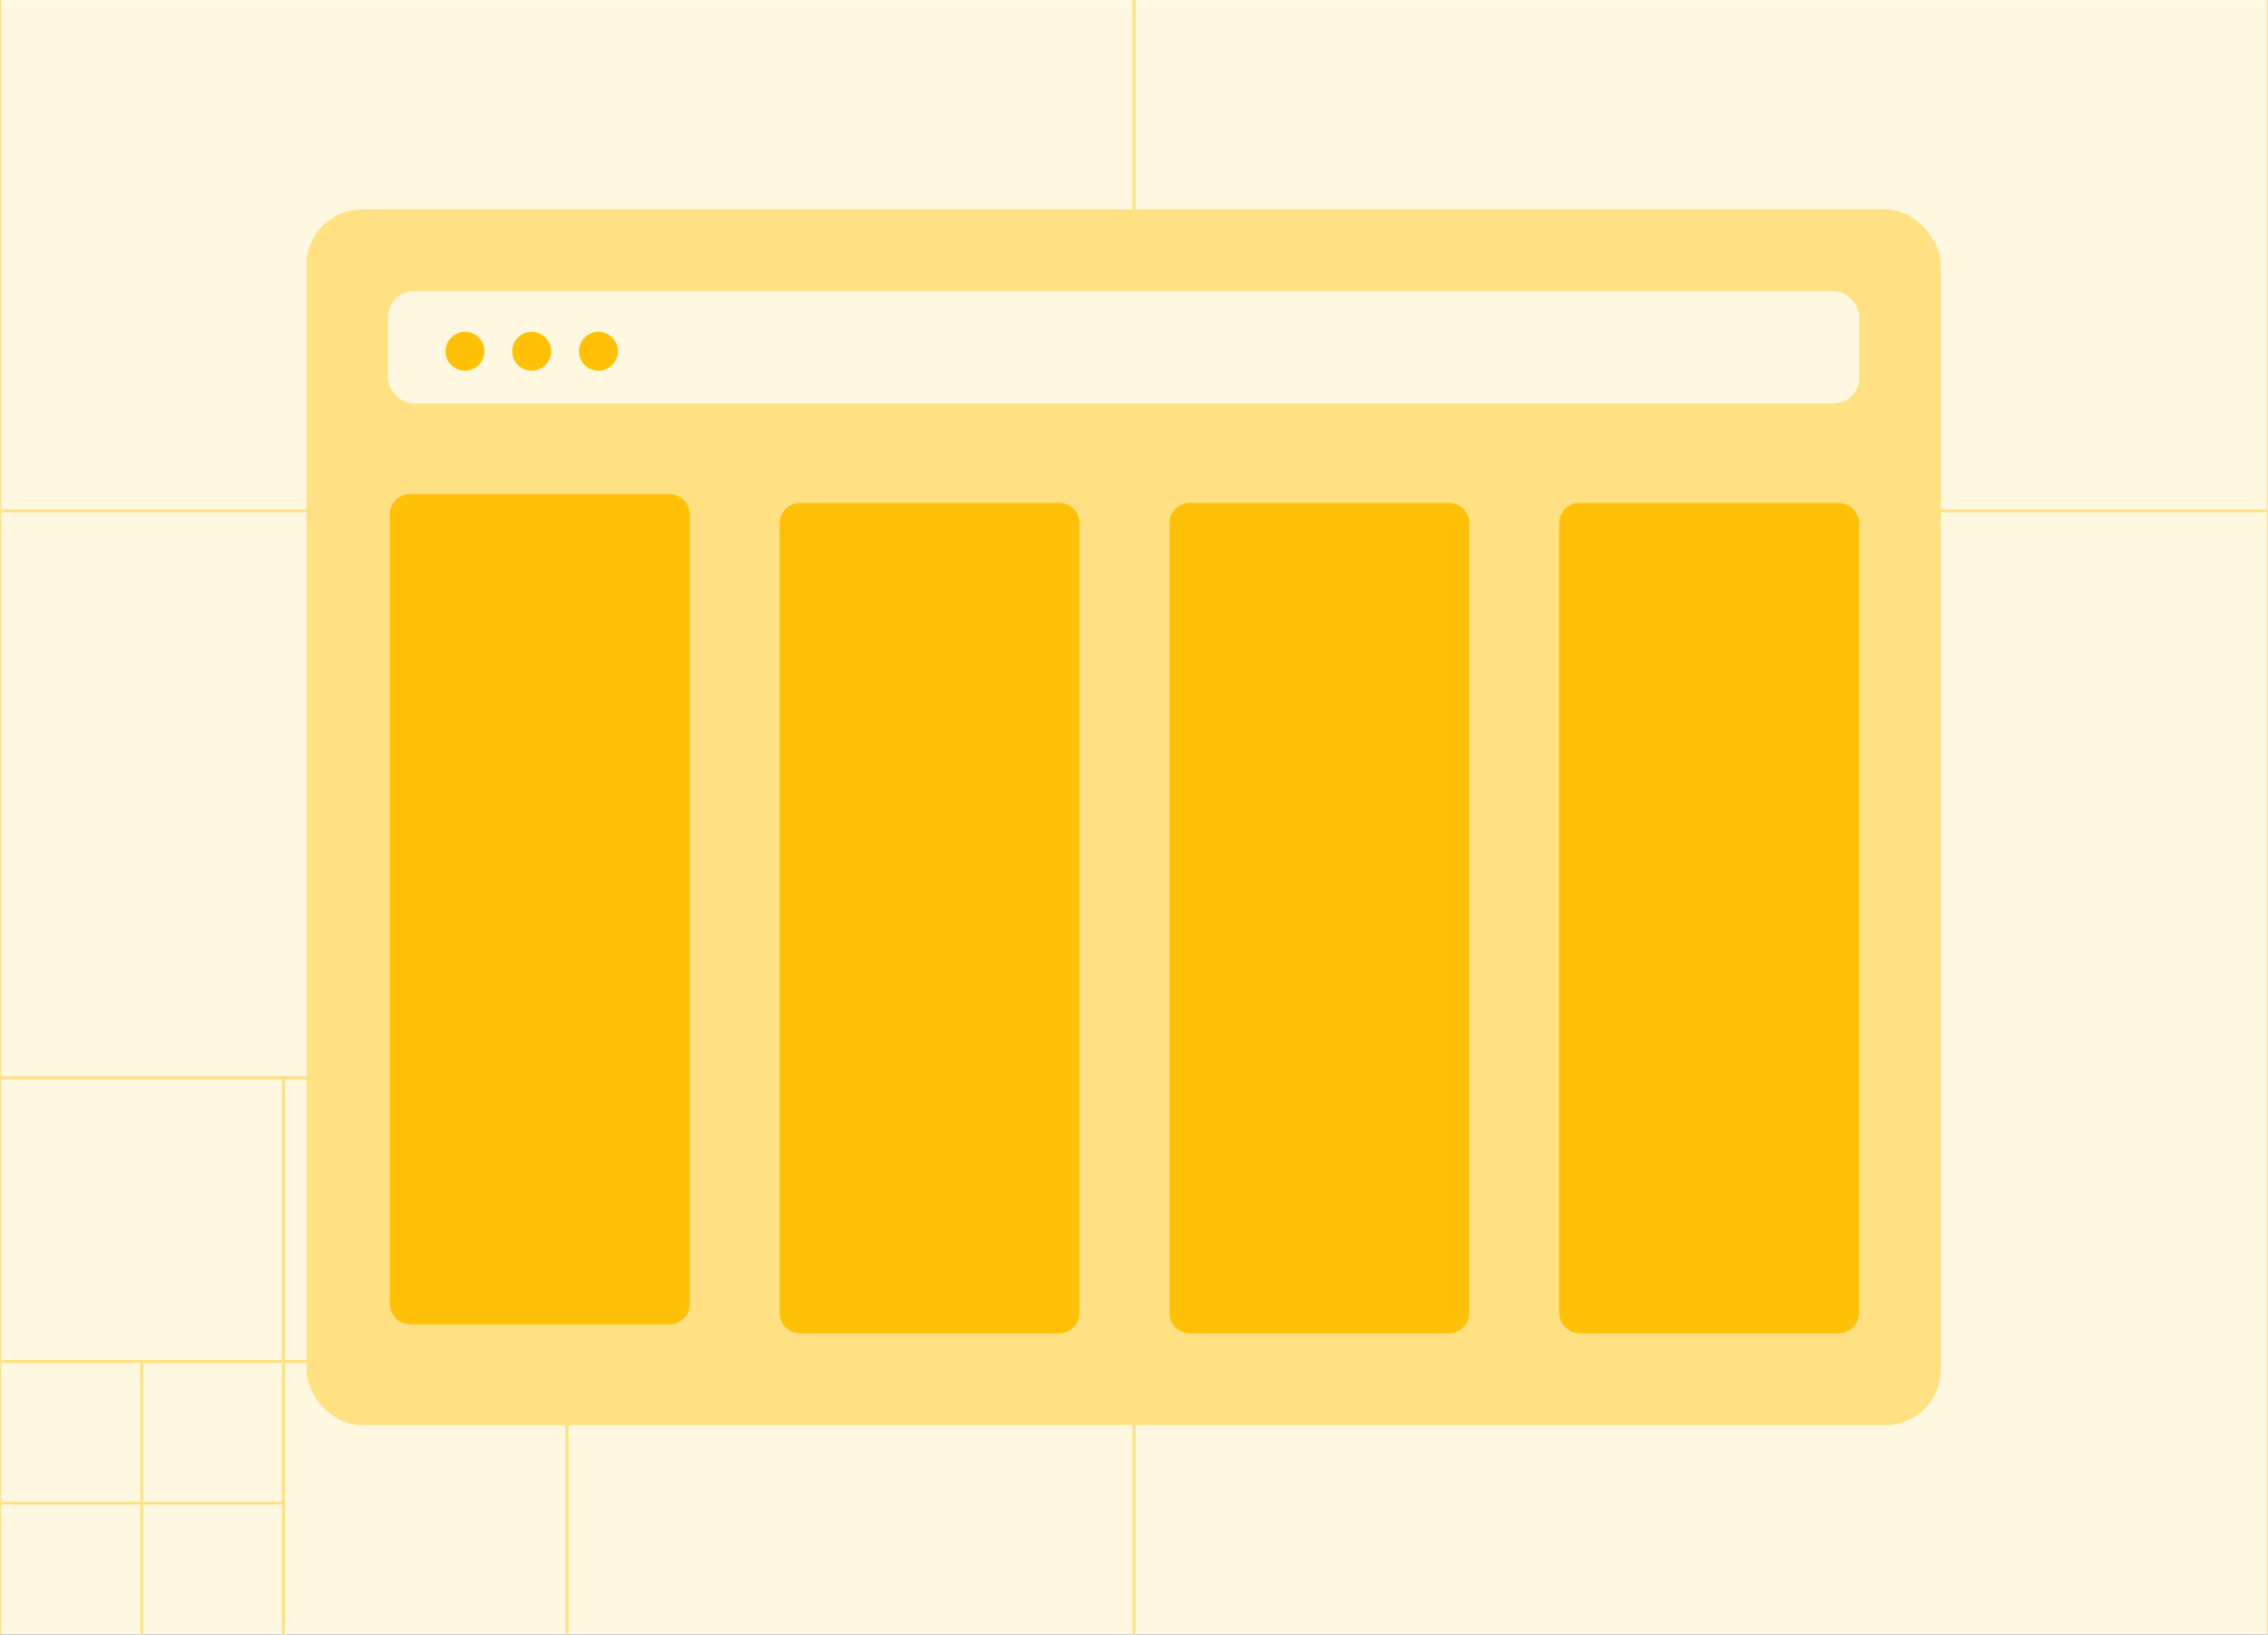
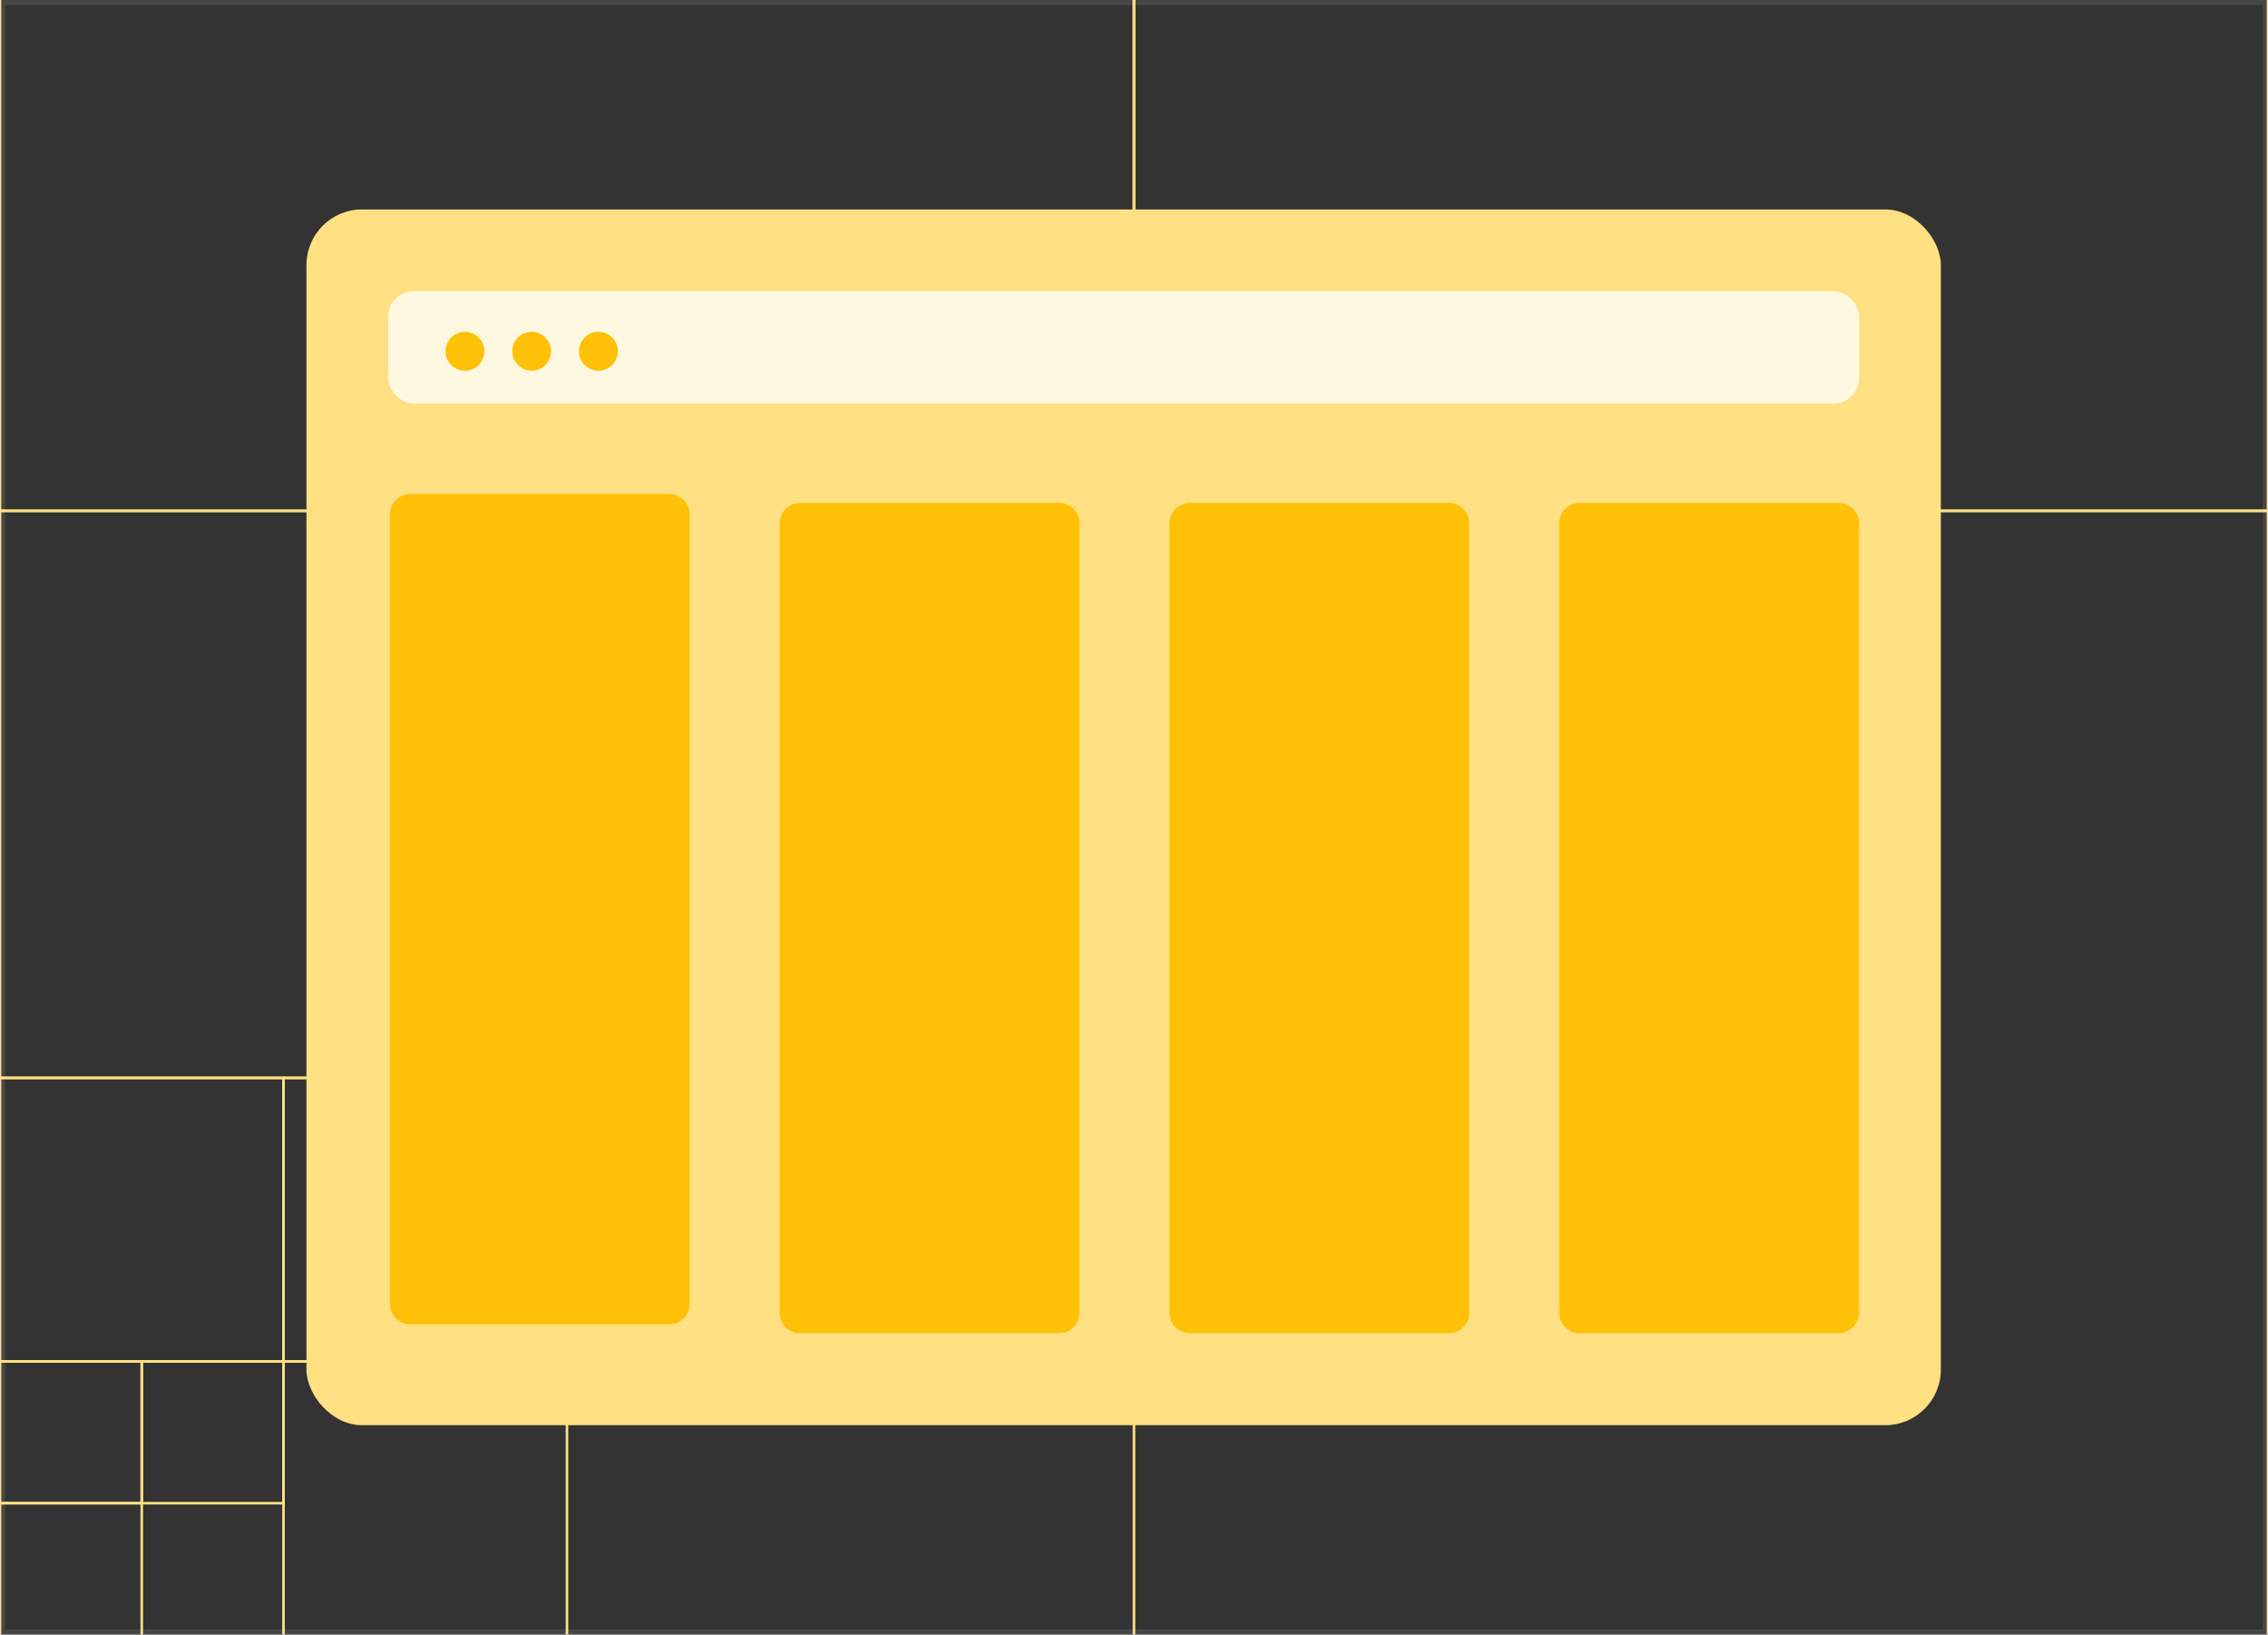
<svg xmlns="http://www.w3.org/2000/svg" width="315" height="227" viewBox="0 0 315 227" fill="none">
  <rect x="0" y="0" width="315" height="227" fill="#333333" stroke="none" />
  <g clip-path="url(#clip0_1639_2122)">
-     <rect width="315" height="227" fill="#FFF8E1" />
    <path d="M19.688 189.062H0V208.75H19.688V189.062Z" stroke="#FFE082" stroke-width="0.355" />
    <path d="M19.688 208.75H0V228.438H19.688V208.75Z" stroke="#FFE082" stroke-width="0.355" />
    <path d="M39.375 189.062H19.688V208.75H39.375V189.062Z" stroke="#FFE082" stroke-width="0.355" />
-     <path d="M39.375 208.75H19.688V228.438H39.375V208.75Z" stroke="#FFE082" stroke-width="0.355" />
    <path d="M39.375 149.688H0V189.062H39.375V149.688Z" stroke="#FFE082" stroke-width="0.355" />
    <path d="M78.75 70.938H0V149.688H78.75V70.938Z" stroke="#FFE082" stroke-width="0.355" />
    <path d="M157.5 -86.562H0V70.938H157.5V-86.562Z" stroke="#FFE082" stroke-width="0.355" />
    <path d="M315 -86.562H157.5V70.938H315V-86.562Z" stroke="#FFE082" stroke-width="0.355" />
    <path d="M315 70.938H157.5V228.438H315V70.938Z" stroke="#FFE082" stroke-width="0.355" />
-     <path d="M157.5 149.688H78.75V228.438H157.5V149.688Z" stroke="#FFE082" stroke-width="0.355" />
    <path d="M78.75 149.688H39.375V189.062H78.75V149.688Z" stroke="#FFE082" stroke-width="0.355" />
    <path d="M78.75 189.062H39.375V228.438H78.75V189.062Z" stroke="#FFE082" stroke-width="0.355" />
    <path d="M157.5 70.938H78.75V149.688H157.5V70.938Z" stroke="#FFE082" stroke-width="0.355" />
    <rect x="42.562" y="29.086" width="227" height="168.831" rx="7.724" fill="#FFE082" />
    <rect x="53.914" y="40.434" width="204.3" height="15.606" rx="3.547" fill="#FFF8E1" />
    <path d="M64.574 46.078C66.067 46.078 67.277 47.289 67.277 48.782C67.277 50.275 66.067 51.485 64.574 51.485C63.081 51.485 61.871 50.275 61.871 48.782C61.871 47.289 63.081 46.078 64.574 46.078ZM73.843 46.078C75.336 46.078 76.546 47.289 76.546 48.782C76.546 50.275 75.336 51.485 73.843 51.485C72.35 51.485 71.139 50.275 71.139 48.782C71.139 47.289 72.35 46.078 73.843 46.078ZM83.11 46.078C84.603 46.078 85.814 47.289 85.814 48.782C85.814 50.275 84.603 51.485 83.11 51.485C81.617 51.485 80.407 50.275 80.407 48.782C80.407 47.289 81.617 46.078 83.11 46.078Z" fill="#FFC107" />
    <path d="M149.93 182.309C149.93 183.876 148.659 185.146 147.092 185.146H111.127C109.559 185.146 108.289 183.876 108.289 182.309V72.672C108.289 71.105 109.559 69.835 111.127 69.835H147.092C148.659 69.835 149.93 71.105 149.93 72.672V182.309ZM204.062 182.309C204.062 183.876 202.792 185.146 201.225 185.146H165.258C163.691 185.146 162.421 183.876 162.421 182.309V72.672C162.421 71.105 163.691 69.835 165.258 69.835H201.225C202.792 69.835 204.062 71.105 204.062 72.672V182.309ZM258.198 182.309C258.198 183.876 256.928 185.146 255.361 185.146H219.394C217.827 185.146 216.557 183.876 216.557 182.309V72.672C216.557 71.105 217.827 69.835 219.394 69.835H255.361C256.928 69.835 258.198 71.105 258.198 72.672V182.309ZM95.794 181.079C95.794 182.646 94.524 183.916 92.956 183.916H56.99C55.423 183.916 54.152 182.646 54.152 181.079V71.443C54.152 69.876 55.423 68.606 56.99 68.606H92.956C94.524 68.606 95.794 69.876 95.794 71.443V181.079Z" fill="#FFC107" />
  </g>
  <rect x="0.355" y="0.355" width="314.291" height="226.291" stroke="white" stroke-opacity="0.1" stroke-width="0.709" />
  <defs>
    <clipPath id="clip0_1639_2122">
      <rect width="315" height="227" fill="white" />
    </clipPath>
  </defs>
</svg>